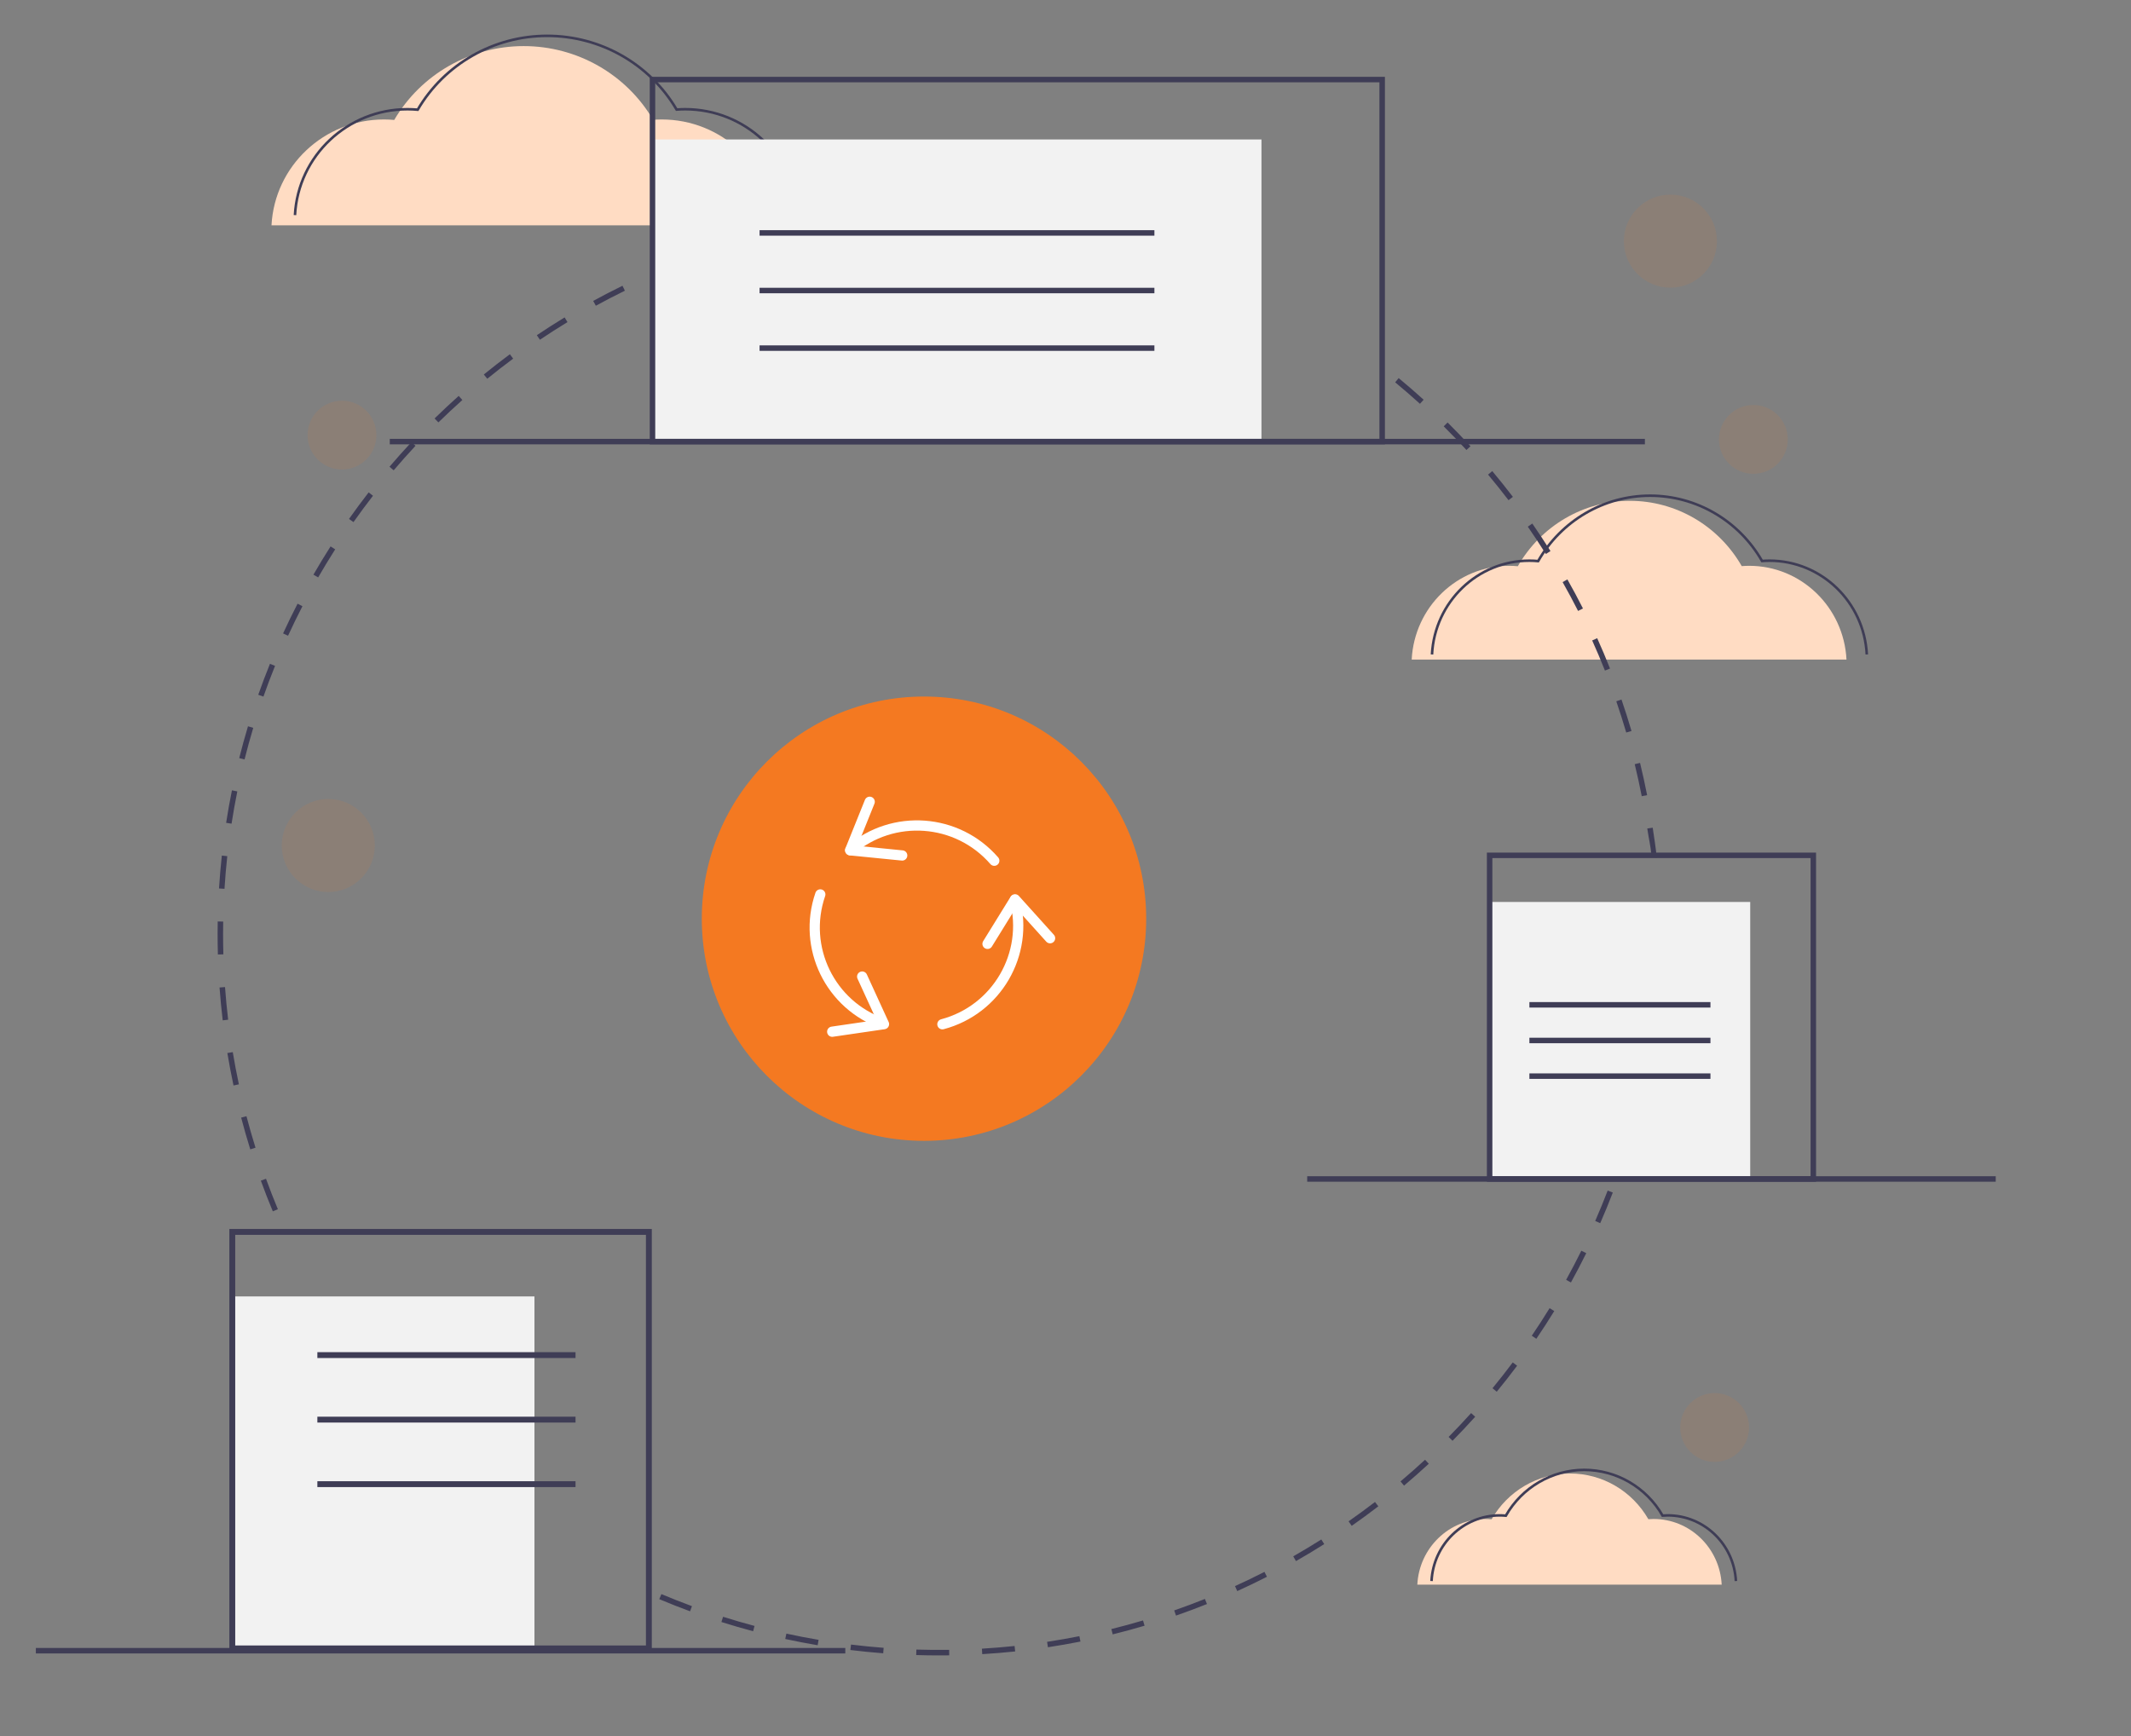
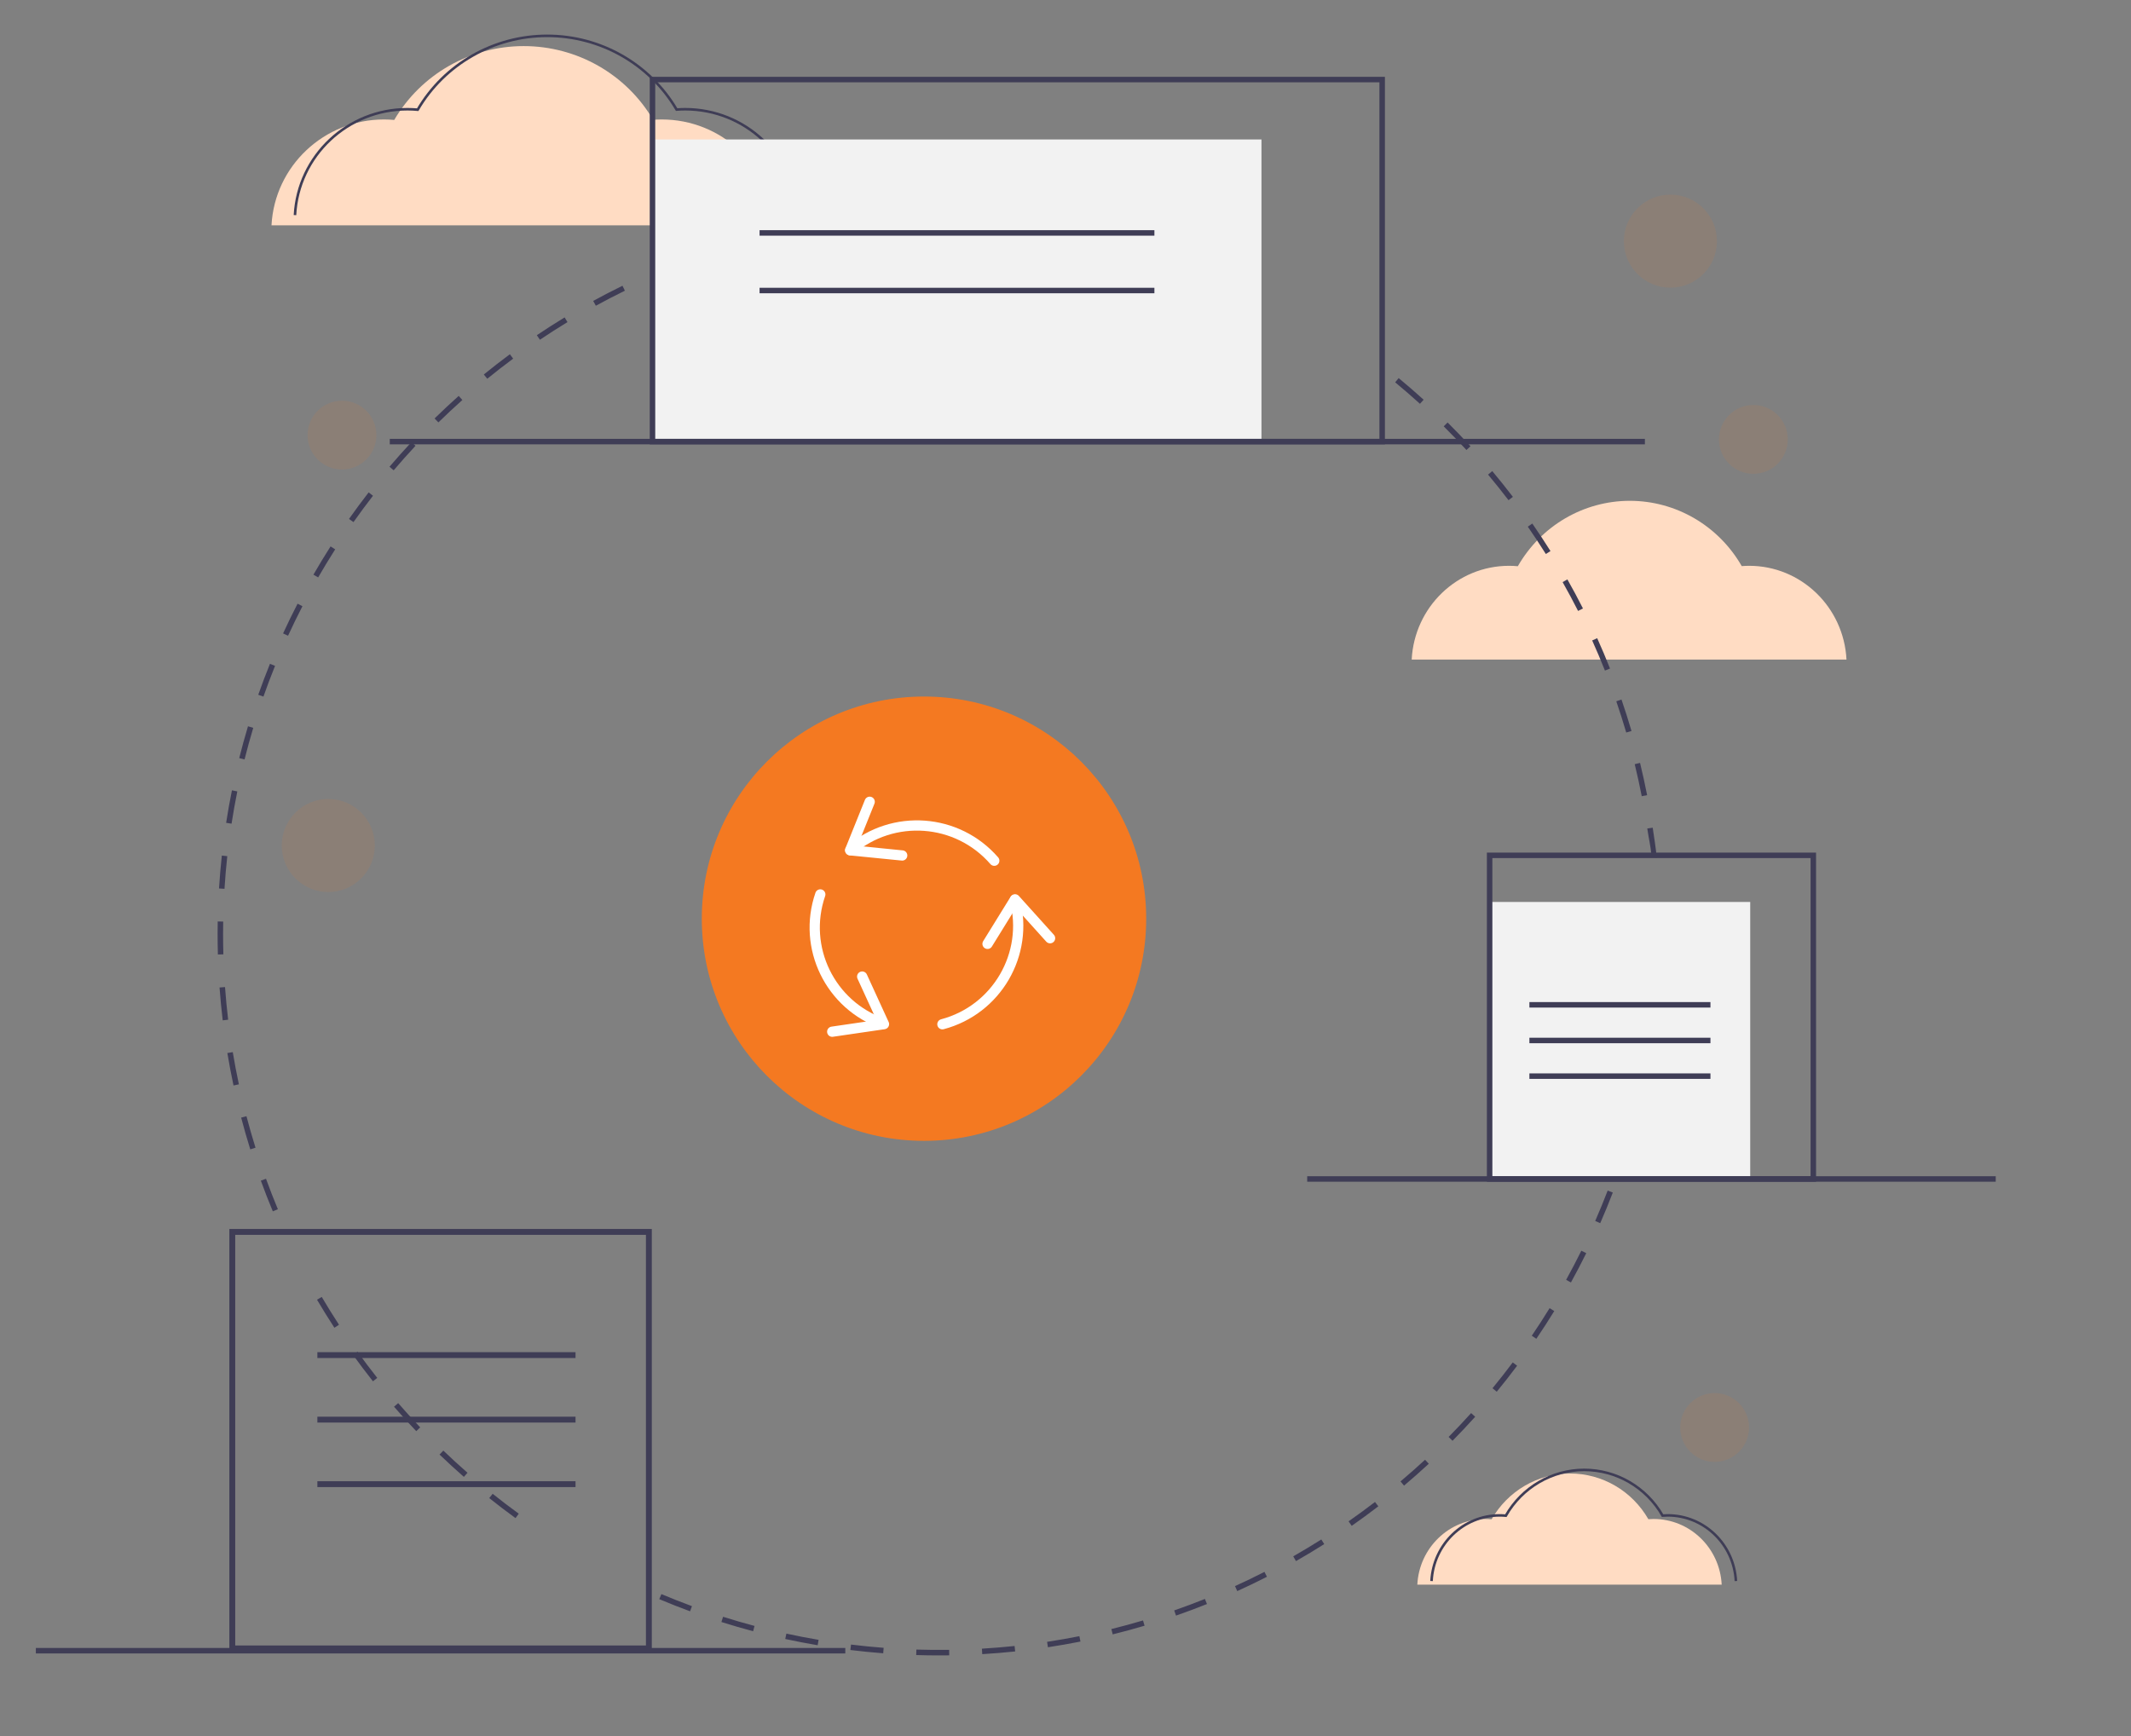
<svg xmlns="http://www.w3.org/2000/svg" width="416" height="339" viewBox="0 0 416 339">
  <rect x="0" y="0" width="416" height="339" fill="#808080" stroke="none" />
  <g fill="none" fill-rule="evenodd">
    <g transform="translate(52 7)">
      <g fill="#F47921" fill-rule="nonzero" opacity=".1" transform="translate(3 30.16)">
        <circle cx="9.085" cy="127.925" r="9.085" />
        <circle cx="271.085" cy="9.925" r="9.085" />
        <circle cx="279.72" cy="241.56" r="6.72" />
        <circle cx="11.76" cy="47.796" r="6.72" />
        <circle cx="287.28" cy="48.636" r="6.72" />
      </g>
      <g transform="translate(.68)">
        <path fill="#FFDCC3" fill-rule="nonzero" d="M0.32,37 C0.932,25.411 10.589,16.326 22.296,16.326 C22.964,16.326 23.625,16.36 24.278,16.418 C29.51,7.496 39.132,2.005 49.542,2 C59.952,1.995 69.58,7.478 74.819,16.394 C75.371,16.353 75.926,16.326 76.488,16.326 C88.194,16.326 97.852,25.411 98.463,37" />
        <path stroke="#3F3D56" stroke-width=".5" d="M4.903,35 C5.515,23.411 15.172,14.326 26.879,14.326 C27.548,14.326 28.208,14.36 28.862,14.418 C34.093,5.496 43.715,0.005 54.125,0 C64.535,-0.005 74.163,5.478 79.403,14.394 C79.954,14.353 80.509,14.326 81.071,14.326 C92.778,14.326 102.435,23.411 103.047,35" />
        <path fill="#FFDCC3" fill-rule="nonzero" d="M222.901,121.785 C223.43,111.521 231.782,103.474 241.906,103.474 C242.485,103.474 243.056,103.504 243.621,103.556 C248.146,95.654 256.468,90.79 265.471,90.785 C274.474,90.781 282.801,95.637 287.333,103.535 C287.809,103.498 288.29,103.474 288.776,103.474 C298.9,103.474 307.252,111.521 307.781,121.785" />
-         <path stroke="#3F3D56" stroke-width=".5" d="M226.865,120.785 C227.394,110.521 235.746,102.474 245.87,102.474 C246.449,102.474 247.02,102.504 247.585,102.556 C252.11,94.654 260.432,89.79 269.435,89.785 C278.438,89.781 286.765,94.637 291.297,102.535 C291.773,102.498 292.254,102.474 292.74,102.474 C302.864,102.474 311.216,110.521 311.745,120.785" />
        <g transform="translate(224 280)">
          <path fill="#FFDCC3" fill-rule="nonzero" d="M-1.13686838e-13,22.4 C0.37,15.215 6.217,9.582 13.304,9.582 C13.709,9.582 14.109,9.603 14.505,9.639 C17.672,4.108 23.497,0.703 29.799,0.7 C36.102,0.697 41.93,4.096 45.102,9.625 C45.436,9.599 45.772,9.582 46.112,9.582 C53.2,9.582 59.046,15.215 59.417,22.4" />
          <path stroke="#3F3D56" stroke-width=".5" d="M2.775,21.7 C3.145,14.515 8.992,8.882 16.079,8.882 C16.484,8.882 16.884,8.903 17.279,8.939 C20.446,3.408 26.272,0.003 32.574,0 C38.876,-0.003 44.705,3.396 47.877,8.925 C48.211,8.899 48.547,8.882 48.887,8.882 C55.974,8.882 61.821,14.515 62.191,21.7" />
        </g>
      </g>
    </g>
    <g fill-rule="nonzero" transform="translate(7 15)">
      <path fill="#3F3D56" d="M176.315,308.221 C174.829,308.221 173.328,308.198 171.855,308.152 L171.888,307.082 C174.004,307.148 176.162,307.166 178.288,307.137 L178.302,308.208 C177.641,308.217 176.978,308.221 176.315,308.221 Z M184.746,307.973 L184.683,306.904 C186.802,306.779 188.948,306.603 191.061,306.382 L191.173,307.447 C189.043,307.67 186.881,307.847 184.746,307.973 L184.746,307.973 Z M165.417,307.806 C163.281,307.642 161.122,307.428 159,307.167 L159.131,306.105 C161.236,306.363 163.378,306.576 165.498,306.738 L165.417,307.806 Z M197.568,306.628 L197.407,305.57 C199.512,305.25 201.633,304.88 203.71,304.467 L203.918,305.517 C201.826,305.933 199.689,306.307 197.568,306.628 L197.568,306.628 Z M152.621,306.237 C150.51,305.879 148.38,305.468 146.289,305.014 L146.516,303.967 C148.591,304.418 150.705,304.826 152.799,305.18 L152.621,306.237 Z M210.213,304.115 L209.955,303.075 C212.022,302.564 214.099,302 216.131,301.397 L216.435,302.424 C214.388,303.031 212.295,303.6 210.213,304.115 L210.213,304.115 Z M140.021,303.501 C137.951,302.95 135.868,302.345 133.83,301.7 L134.152,300.679 C136.175,301.319 138.243,301.92 140.296,302.466 L140.021,303.501 Z M222.573,300.448 L222.222,299.437 C224.227,298.74 226.243,297.986 228.216,297.196 L228.614,298.191 C226.626,298.986 224.594,299.746 222.573,300.448 L222.573,300.448 Z M127.712,299.609 C125.701,298.87 123.678,298.073 121.699,297.239 L122.115,296.252 C124.079,297.079 126.086,297.87 128.081,298.604 L127.712,299.609 Z M234.53,295.664 L234.087,294.689 C236.012,293.814 237.948,292.88 239.839,291.913 L240.327,292.867 C238.421,293.841 236.471,294.782 234.53,295.664 L234.53,295.664 Z M245.989,289.806 L245.459,288.876 C247.306,287.823 249.149,286.715 250.937,285.584 L251.509,286.488 C249.707,287.629 247.85,288.745 245.989,289.806 L245.989,289.806 Z M256.872,282.921 L256.259,282.043 C257.998,280.829 259.733,279.556 261.417,278.262 L262.069,279.112 C260.373,280.415 258.625,281.697 256.872,282.921 L256.872,282.921 Z M93.638,281.413 C91.91,280.157 90.183,278.842 88.505,277.503 L89.174,276.666 C90.838,277.995 92.552,279.3 94.267,280.546 L93.638,281.413 Z M267.088,275.069 L266.398,274.25 C268.018,272.883 269.631,271.458 271.192,270.015 L271.919,270.801 C270.347,272.255 268.721,273.691 267.088,275.069 L267.088,275.069 Z M83.557,273.364 C81.947,271.954 80.348,270.487 78.804,269.005 L79.545,268.232 C81.078,269.703 82.665,271.159 84.263,272.558 L83.557,273.364 Z M276.552,266.316 L275.79,265.564 C277.284,264.05 278.761,262.483 280.181,260.907 L280.977,261.624 C279.546,263.212 278.058,264.79 276.552,266.316 L276.552,266.316 Z M74.255,264.435 C72.777,262.882 71.319,261.277 69.919,259.664 L70.728,258.962 C72.117,260.563 73.565,262.156 75.031,263.697 L74.255,264.435 Z M285.184,256.735 L284.357,256.055 C285.707,254.412 287.036,252.717 288.308,251.016 L289.165,251.657 C287.884,253.372 286.544,255.08 285.184,256.735 Z M65.806,254.702 C64.479,253.025 63.173,251.295 61.923,249.558 L62.793,248.933 C64.033,250.656 65.329,252.373 66.645,254.037 L65.806,254.702 Z M292.911,246.403 L292.025,245.801 C293.219,244.043 294.389,242.233 295.502,240.421 L296.415,240.981 C295.293,242.807 294.114,244.631 292.911,246.403 Z M58.281,244.245 C57.114,242.456 55.972,240.615 54.886,238.772 L55.809,238.229 C56.886,240.057 58.02,241.885 59.178,243.659 L58.281,244.245 Z M299.666,235.404 L298.729,234.886 C299.757,233.025 300.756,231.114 301.699,229.206 L302.659,229.681 C301.709,231.603 300.702,233.529 299.666,235.404 Z M305.386,223.826 L304.405,223.396 C305.258,221.447 306.078,219.451 306.841,217.463 L307.841,217.847 C307.072,219.85 306.246,221.861 305.386,223.826 Z M46.256,221.515 C45.435,219.544 44.649,217.528 43.919,215.522 L44.926,215.156 C45.65,217.147 46.43,219.147 47.244,221.103 L46.256,221.515 Z M310.017,211.76 L309,211.423 C309.669,209.409 310.299,207.351 310.875,205.305 L311.906,205.594 C311.326,207.656 310.69,209.731 310.017,211.76 L310.017,211.76 Z M41.856,209.413 C41.219,207.372 40.62,205.287 40.077,203.215 L41.113,202.943 C41.652,204.999 42.246,207.069 42.879,209.094 L41.856,209.413 Z M313.508,199.348 L312.464,199.106 C312.944,197.042 313.382,194.934 313.768,192.841 L314.821,193.035 C314.433,195.144 313.991,197.268 313.508,199.348 L313.508,199.348 Z M38.585,196.942 C38.139,194.85 37.734,192.719 37.384,190.607 L38.44,190.431 C38.788,192.528 39.19,194.642 39.633,196.718 L38.585,196.942 Z M315.842,186.669 L314.78,186.524 C315.068,184.426 315.311,182.287 315.503,180.166 L316.57,180.262 C316.377,182.4 316.131,184.555 315.842,186.669 L315.842,186.669 Z M36.475,184.224 C36.222,182.104 36.015,179.944 35.858,177.806 L36.926,177.728 C37.082,179.85 37.288,181.993 37.538,184.097 L36.475,184.224 Z M317.006,173.83 L315.936,173.782 C316.032,171.66 316.08,169.507 316.08,167.385 L317.151,167.385 C317.151,169.524 317.102,171.692 317.006,173.83 L317.006,173.83 Z M35.534,171.366 C35.497,170.053 35.478,168.713 35.478,167.385 C35.478,166.561 35.485,165.738 35.499,164.917 L36.57,164.936 C36.556,165.75 36.549,166.567 36.549,167.385 C36.549,168.703 36.568,170.033 36.604,171.337 L35.534,171.366 Z M36.824,158.542 L35.756,158.475 C35.889,156.335 36.074,154.174 36.304,152.051 L37.368,152.166 C37.14,154.273 36.957,156.418 36.824,158.542 L36.824,158.542 Z M315.389,152.008 C315.175,149.897 314.88,148.867 314.57,146.765 L315.629,146.608 C315.942,148.727 316.21,150.344 316.426,152.471 L315.389,152.008 Z M38.202,145.822 L37.144,145.659 C37.472,143.54 37.853,141.404 38.277,139.311 L39.327,139.523 C38.906,141.601 38.528,143.72 38.202,145.822 L38.202,145.822 Z M313.489,140.459 C313.08,138.37 312.62,136.267 312.119,134.208 L313.159,133.955 C313.664,136.029 314.128,138.148 314.54,140.253 L313.489,140.459 Z M40.739,133.282 L39.7,133.022 C40.22,130.948 40.796,128.856 41.412,126.805 L42.438,127.113 C41.827,129.148 41.255,131.224 40.739,133.282 Z M310.462,128.027 C309.865,125.988 309.212,123.937 308.522,121.93 L309.535,121.581 C310.23,123.604 310.888,125.671 311.49,127.726 L310.462,128.027 Z M44.426,121.012 L43.415,120.657 C44.127,118.632 44.896,116.598 45.699,114.611 L46.693,115.012 C45.895,116.984 45.132,119.003 44.426,121.012 L44.426,121.012 Z M306.303,115.928 C305.522,113.957 304.685,111.979 303.816,110.048 L304.793,109.608 C305.669,111.554 306.512,113.547 307.299,115.533 L306.303,115.928 Z M49.233,109.126 L48.26,108.678 C49.154,106.73 50.106,104.777 51.089,102.872 L52.041,103.363 C51.065,105.254 50.12,107.192 49.233,109.126 Z M301.062,104.287 C300.103,102.396 299.087,100.502 298.043,98.656 L298.975,98.129 C300.028,99.988 301.051,101.897 302.016,103.803 L301.062,104.287 Z M55.111,97.738 L54.183,97.204 C55.251,95.348 56.378,93.491 57.532,91.685 L58.434,92.261 C57.289,94.054 56.171,95.897 55.111,97.738 Z M294.769,93.167 C293.638,91.366 292.453,89.571 291.247,87.833 L292.127,87.223 C293.342,88.974 294.536,90.783 295.676,92.598 L294.769,93.167 Z M62.004,86.943 L61.129,86.326 C62.364,84.575 63.655,82.83 64.967,81.138 L65.813,81.795 C64.511,83.473 63.229,85.205 62.004,86.943 Z M287.484,82.663 C286.194,80.973 284.85,79.292 283.488,77.669 L284.309,76.981 C285.681,78.617 287.035,80.31 288.336,82.013 L287.484,82.663 Z M69.851,76.827 L69.036,76.132 C70.422,74.505 71.866,72.885 73.328,71.318 L74.111,72.048 C72.66,73.604 71.227,75.212 69.851,76.827 Z M279.269,72.86 C277.831,71.294 276.338,69.742 274.834,68.247 L275.589,67.487 C277.105,68.994 278.608,70.557 280.058,72.135 L279.269,72.86 Z M78.582,67.471 L77.834,66.705 C79.365,65.207 80.95,63.725 82.544,62.302 L83.257,63.102 C81.675,64.514 80.102,65.984 78.582,67.471 L78.582,67.471 Z M270.194,63.84 C268.617,62.41 266.989,61 265.356,59.648 L266.039,58.823 C267.684,60.185 269.325,61.606 270.914,63.047 L270.194,63.84 Z M88.124,58.95 L87.448,58.119 C89.104,56.77 90.816,55.44 92.536,54.165 L93.174,55.025 C91.467,56.291 89.768,57.611 88.124,58.95 L88.124,58.95 Z M98.396,51.337 L97.798,50.448 C99.571,49.255 101.396,48.087 103.223,46.976 L103.78,47.891 C101.967,48.994 100.156,50.153 98.396,51.337 Z M109.314,44.696 L108.8,43.756 C110.675,42.73 112.598,41.734 114.516,40.796 L114.986,41.758 C113.084,42.689 111.175,43.677 109.314,44.696 L109.314,44.696 Z M238.568,42.214 C236.662,41.265 234.71,40.348 232.765,39.488 L233.198,38.509 C235.158,39.375 237.125,40.299 239.045,41.256 L238.568,42.214 Z M120.785,39.085 L120.36,38.102 C122.32,37.252 124.325,36.438 126.319,35.68 L126.699,36.682 C124.72,37.433 122.73,38.242 120.785,39.085 L120.785,39.085 Z M226.842,37.031 C224.859,36.262 222.829,35.529 220.809,34.851 L221.15,33.835 C223.185,34.518 225.231,35.258 227.229,36.033 L226.842,37.031 Z M132.732,34.548 L132.398,33.531 C134.433,32.863 136.51,32.235 138.57,31.664 L138.856,32.695 C136.812,33.263 134.751,33.886 132.732,34.548 Z M214.697,32.956 C212.654,32.374 210.571,31.831 208.505,31.344 L208.751,30.302 C210.833,30.793 212.932,31.339 214.991,31.926 L214.697,32.956 Z M145.06,31.127 L144.821,30.083 C146.908,29.606 149.033,29.172 151.139,28.792 L151.329,29.846 C149.239,30.223 147.13,30.654 145.06,31.127 L145.06,31.127 Z M202.245,30.02 C200.159,29.629 198.035,29.28 195.93,28.985 L196.079,27.924 C198.2,28.222 200.34,28.573 202.442,28.967 L202.245,30.02 Z M157.651,28.855 L157.509,27.793 C159.629,27.51 161.785,27.272 163.917,27.087 L164.01,28.153 C161.894,28.338 159.755,28.574 157.651,28.855 L157.651,28.855 Z M189.575,28.24 C187.465,28.041 185.318,27.888 183.192,27.785 L183.245,26.716 C185.386,26.819 187.55,26.974 189.675,27.174 L189.575,28.24 Z M170.396,27.743 L170.351,26.673 C172.32,26.591 174.326,26.549 176.315,26.548 L176.799,26.549 L176.796,27.62 L176.315,27.619 C174.341,27.62 172.35,27.661 170.396,27.743 L170.396,27.743 Z" />
      <circle cx="173.376" cy="164.376" r="43.376" fill="#F47921" />
-       <rect width="58.987" height="68.722" x="38.346" y="238.131" fill="#F2F2F2" />
      <path fill="#3F3D56" d="M120.241,307.427 L37.774,307.427 L37.774,224.96 L120.241,224.96 L120.241,307.427 Z M38.919,306.281 L119.095,306.281 L119.095,226.105 L38.919,226.105 L38.919,306.281 Z" />
      <rect width="50.397" height="1.145" x="54.954" y="249.012" fill="#3F3D56" />
      <rect width="50.397" height="1.145" x="54.954" y="261.612" fill="#3F3D56" />
      <rect width="50.397" height="1.145" x="54.954" y="274.211" fill="#3F3D56" />
      <rect width="118.881" height="58.994" x="120.376" y="12.228" fill="#F2F2F2" />
      <path fill="#3F3D56" d="M263.354,71.757 L119.84,71.757 L119.84,0 L263.354,0 L263.354,71.757 Z M120.911,70.686 L262.283,70.686 L262.283,1.071 L120.911,1.071 L120.911,70.686 Z" />
      <rect width="77.079" height="1.071" x="141.277" y="29.944" fill="#3F3D56" />
      <rect width="77.079" height="1.071" x="141.277" y="41.189" fill="#3F3D56" />
-       <rect width="77.079" height="1.071" x="141.277" y="52.435" fill="#3F3D56" />
      <rect width="50.873" height="54.086" x="283.794" y="161.111" fill="#F2F2F2" />
      <path fill="#3F3D56" d="M347.519,215.732 L283.259,215.732 L283.259,151.472 L347.519,151.472 L347.519,215.732 Z M284.33,214.661 L346.448,214.661 L346.448,152.543 L284.33,152.543 L284.33,214.661 Z" />
      <rect width="35.343" height="1.071" x="291.559" y="180.657" fill="#3F3D56" />
      <rect width="35.343" height="1.071" x="291.559" y="187.619" fill="#3F3D56" />
      <rect width="35.343" height="1.071" x="291.559" y="194.58" fill="#3F3D56" />
      <rect width="245.016" height="1.071" x="69.089" y="70.686" fill="#3F3D56" />
      <rect width="134.411" height="1.071" x="248.183" y="214.661" fill="#3F3D56" />
      <rect width="158.014" height="1.071" y="306.767" fill="#3F3D56" />
    </g>
    <g stroke="#FFFFFF" stroke-linecap="round" stroke-linejoin="round" stroke-width="2" transform="translate(159 156)">
      <polyline points="45.988 27.188 39.15 19.598 33.78 28.288" />
      <path d="M39.114,19.694 C41.902,30.307 35.574,41.173 24.968,43.986" />
      <polyline points="10.774 .548 6.96 10.02 17.122 11.032" />
      <path d="M6.988,10 C15.328,2.838 27.887,3.757 35.096,12.056" />
      <polyline points="3.46 45.442 13.566 43.964 9.31 34.676" />
      <path d="M13.426,43.88 C3.063,40.302 -2.441,29.003 1.132,18.638" />
    </g>
  </g>
</svg>